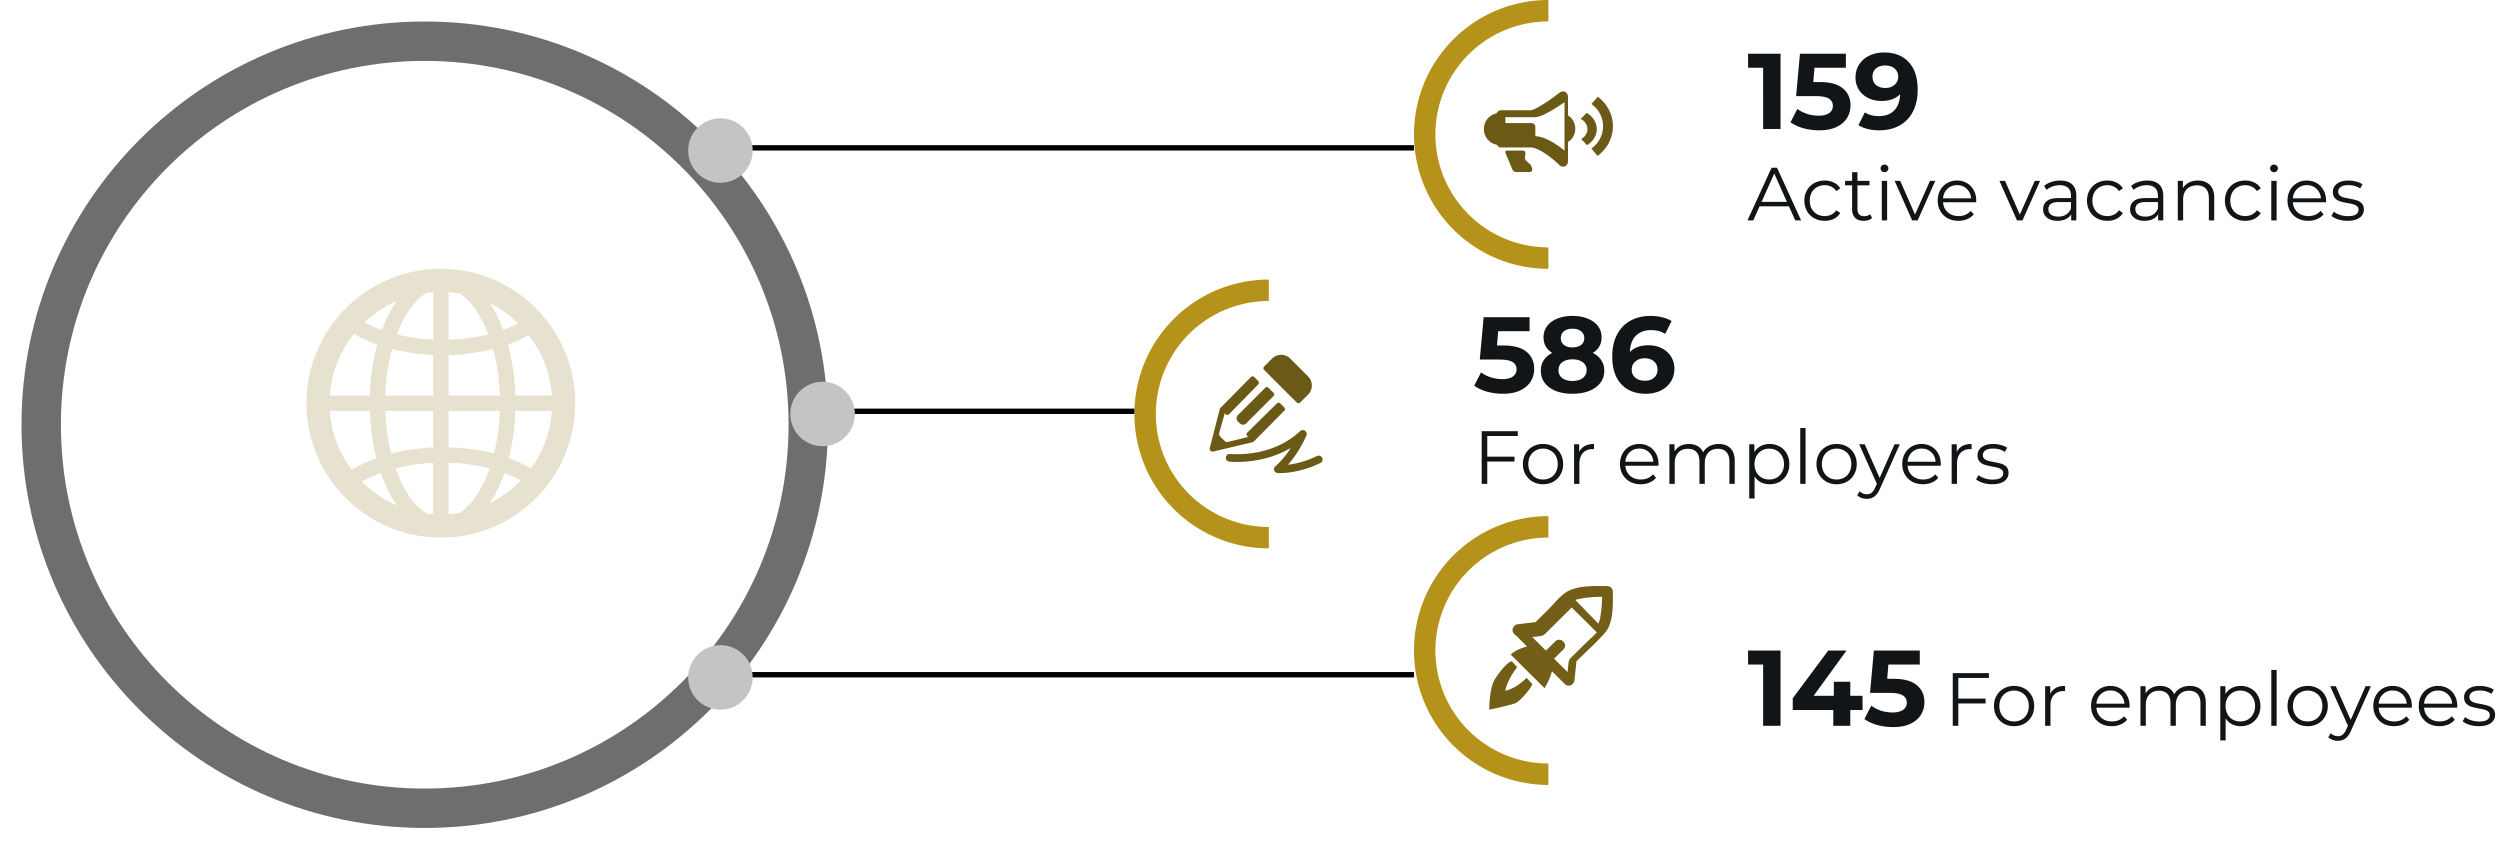
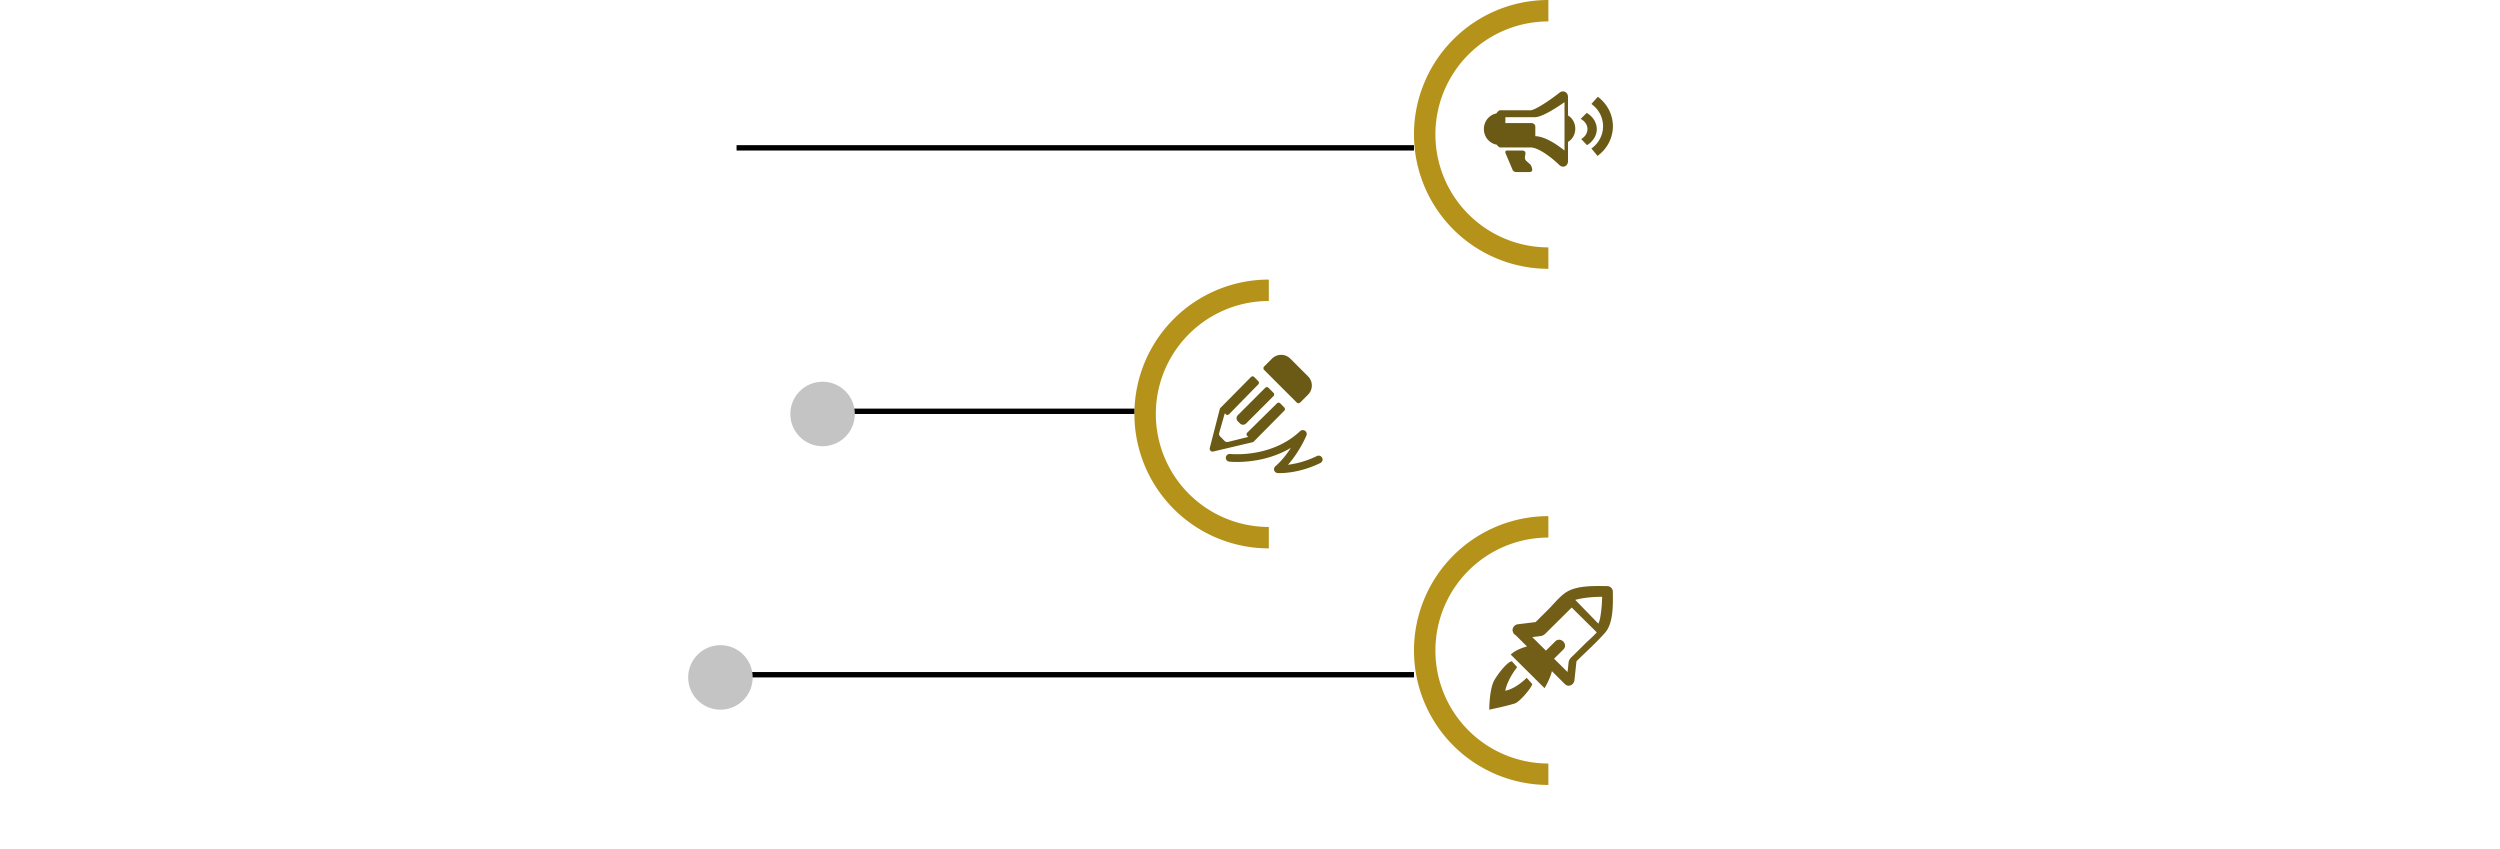
<svg xmlns="http://www.w3.org/2000/svg" width="465" height="158" fill="none">
  <g filter="url(#filter0_d)">
    <circle cx="288" cy="25" r="25" fill="#fff" fill-opacity=".8" />
  </g>
  <g filter="url(#filter1_d)">
    <circle cx="236" cy="77" r="25" fill="#fff" fill-opacity=".8" />
  </g>
  <g filter="url(#filter2_d)">
    <circle cx="288" cy="121" r="25" fill="#fff" fill-opacity=".8" />
  </g>
  <path d="M288 50a25.003 25.003 0 01-25-25 25.001 25.001 0 0125-25v3.986a21.014 21.014 0 000 42.028V50zM236 102a25.003 25.003 0 01-25-25 25.001 25.001 0 0125-25v3.986a21.014 21.014 0 000 42.028V102zM288 146a25.004 25.004 0 01-17.678-7.322 25.004 25.004 0 010-35.356A25.003 25.003 0 01288 96v3.986a21.014 21.014 0 000 42.028V146z" fill="#B59219" />
  <g filter="url(#filter3_d)">
-     <path d="M154 75c0 41.421-33.579 75-75 75S4 116.421 4 75 37.579 0 79 0s75 33.579 75 75zM11.327 75c0 37.374 30.299 67.673 67.673 67.673S146.673 112.374 146.673 75 116.374 7.328 79 7.328 11.328 37.626 11.328 75z" fill="#000" fill-opacity=".57" />
-   </g>
+     </g>
  <g filter="url(#filter4_d)">
    <path d="M118.549 120.121a60.003 60.003 0 01-64.484 9.452A59.994 59.994 0 0119 74.636a60 60 0 01100.093-44.273l-3.918 4.362a54.136 54.136 0 10-.492 80.986l3.865 4.41z" fill="#fff" fill-opacity=".51" />
  </g>
-   <path d="M331.18 10v14h-3.24V12.6h-2.8V10h6.04zm7.232 5.26c1.973 0 3.427.393 4.36 1.18.947.787 1.42 1.84 1.42 3.16 0 .853-.213 1.633-.64 2.34-.427.693-1.08 1.253-1.96 1.68-.867.413-1.94.62-3.22.62-.987 0-1.96-.127-2.92-.38-.947-.267-1.753-.64-2.42-1.12l1.28-2.48c.533.4 1.147.713 1.84.94.693.213 1.407.32 2.14.32.813 0 1.453-.16 1.92-.48.467-.32.7-.767.7-1.34 0-.6-.247-1.053-.74-1.36-.48-.307-1.32-.46-2.52-.46h-3.58l.72-7.88h8.54v2.6h-5.84l-.22 2.66h1.14zm12.015-5.5c1.96 0 3.493.6 4.6 1.8 1.106 1.187 1.66 2.9 1.66 5.14 0 1.587-.3 2.947-.9 4.08-.587 1.133-1.42 1.993-2.5 2.58s-2.327.88-3.74.88c-.747 0-1.46-.08-2.14-.24-.68-.173-1.26-.413-1.74-.72l1.2-2.38c.68.467 1.553.7 2.62.7 1.186 0 2.126-.347 2.82-1.04.693-.707 1.066-1.72 1.12-3.04-.84.84-2 1.26-3.48 1.26-.894 0-1.707-.18-2.44-.54a4.28 4.28 0 01-1.74-1.52c-.427-.667-.64-1.433-.64-2.3 0-.933.233-1.753.7-2.46a4.505 4.505 0 011.9-1.62c.813-.387 1.713-.58 2.7-.58zm.24 6.6c.706 0 1.28-.193 1.72-.58.453-.4.68-.907.68-1.52s-.22-1.113-.66-1.5c-.427-.387-1.02-.58-1.78-.58-.694 0-1.26.187-1.7.56-.427.373-.64.88-.64 1.52s.213 1.153.64 1.54c.44.373 1.02.56 1.74.56zm-17.925 22.022h-5.46L326.106 41h-1.078l4.48-9.8h1.022l4.48 9.8h-1.092l-1.176-2.618zm-.378-.84l-2.352-5.264-2.352 5.264h4.704zm7.041 3.528c-.728 0-1.382-.159-1.96-.476a3.463 3.463 0 01-1.344-1.33c-.327-.579-.49-1.227-.49-1.946 0-.719.163-1.363.49-1.932a3.463 3.463 0 011.344-1.33c.578-.317 1.232-.476 1.96-.476.634 0 1.199.126 1.694.378.504.243.9.602 1.19 1.078l-.742.504a2.273 2.273 0 00-.924-.812 2.689 2.689 0 00-1.218-.28c-.532 0-1.013.121-1.442.364-.42.233-.752.57-.994 1.008-.234.439-.35.938-.35 1.498 0 .57.116 1.073.35 1.512.242.43.574.765.994 1.008.429.233.91.35 1.442.35.438 0 .844-.089 1.218-.266.373-.177.681-.448.924-.812l.742.504c-.29.476-.686.84-1.19 1.092a3.855 3.855 0 01-1.694.364zm8.797-.518c-.187.168-.42.299-.7.392a2.87 2.87 0 01-.854.126c-.691 0-1.223-.187-1.596-.56-.374-.373-.56-.9-.56-1.582v-4.452h-1.316v-.84h1.316v-1.61h.994v1.61h2.24v.84h-2.24v4.396c0 .439.107.775.322 1.008.224.224.541.336.952.336.205 0 .401-.033.588-.098.196-.065.364-.159.504-.28l.35.714zm1.809-6.916h.994V41h-.994v-7.364zm.504-1.61a.704.704 0 01-.518-.21.687.687 0 01-.21-.504c0-.187.07-.35.21-.49.14-.14.313-.21.518-.21.205 0 .378.07.518.21.14.13.21.29.21.476 0 .205-.07.378-.21.518a.704.704 0 01-.518.21zm9.444 1.61L356.683 41h-1.022l-3.262-7.364h1.036l2.758 6.272 2.786-6.272h.98zm7.607 3.99h-6.16c.056.765.35 1.386.882 1.862.532.467 1.204.7 2.016.7.457 0 .877-.08 1.26-.238.382-.168.714-.41.994-.728l.56.644a3.15 3.15 0 01-1.232.896 4.094 4.094 0 01-1.61.308c-.756 0-1.428-.159-2.016-.476a3.538 3.538 0 01-1.358-1.344c-.327-.57-.49-1.213-.49-1.932 0-.719.154-1.363.462-1.932a3.454 3.454 0 011.288-1.33 3.63 3.63 0 011.848-.476c.681 0 1.292.159 1.834.476.541.317.966.76 1.274 1.33.308.56.462 1.204.462 1.932l-.014.308zm-3.556-3.192c-.71 0-1.307.229-1.792.686-.476.448-.747 1.036-.812 1.764h5.222c-.066-.728-.341-1.316-.826-1.764-.476-.457-1.074-.686-1.792-.686zm15.445-.798L376.179 41h-1.022l-3.262-7.364h1.036l2.758 6.272 2.786-6.272h.98zm3.757-.056c.961 0 1.699.243 2.212.728.513.476.77 1.185.77 2.128V41h-.952v-1.148a2.27 2.27 0 01-.994.896c-.429.215-.943.322-1.54.322-.821 0-1.475-.196-1.96-.588-.485-.392-.728-.91-.728-1.554 0-.625.224-1.13.672-1.512.457-.383 1.181-.574 2.17-.574h2.338v-.448c0-.635-.177-1.115-.532-1.442-.355-.336-.873-.504-1.554-.504-.467 0-.915.08-1.344.238-.429.15-.798.36-1.106.63l-.448-.742c.373-.317.821-.56 1.344-.728a5.107 5.107 0 011.652-.266zm-.35 6.706c.56 0 1.041-.126 1.442-.378.401-.261.7-.635.896-1.12v-1.204h-2.31c-1.26 0-1.89.439-1.89 1.316 0 .43.163.77.49 1.022.327.243.784.364 1.372.364zm9.111.784c-.728 0-1.381-.159-1.96-.476a3.477 3.477 0 01-1.344-1.33c-.327-.579-.49-1.227-.49-1.946 0-.719.163-1.363.49-1.932a3.477 3.477 0 011.344-1.33c.579-.317 1.232-.476 1.96-.476.635 0 1.199.126 1.694.378.504.243.901.602 1.19 1.078l-.742.504a2.273 2.273 0 00-.924-.812 2.683 2.683 0 00-1.218-.28c-.532 0-1.013.121-1.442.364-.42.233-.751.57-.994 1.008-.233.439-.35.938-.35 1.498 0 .57.117 1.073.35 1.512.243.43.574.765.994 1.008.429.233.91.35 1.442.35a2.8 2.8 0 001.218-.266c.373-.177.681-.448.924-.812l.742.504a2.86 2.86 0 01-1.19 1.092 3.855 3.855 0 01-1.694.364zm7.413-7.49c.961 0 1.698.243 2.212.728.513.476.77 1.185.77 2.128V41h-.952v-1.148a2.276 2.276 0 01-.994.896c-.43.215-.943.322-1.54.322-.822 0-1.475-.196-1.96-.588-.486-.392-.728-.91-.728-1.554 0-.625.224-1.13.672-1.512.457-.383 1.18-.574 2.17-.574h2.338v-.448c0-.635-.178-1.115-.532-1.442-.355-.336-.873-.504-1.554-.504-.467 0-.915.08-1.344.238-.43.15-.798.36-1.106.63l-.448-.742c.373-.317.821-.56 1.344-.728a5.103 5.103 0 011.652-.266zm-.35 6.706c.56 0 1.04-.126 1.442-.378.401-.261.7-.635.896-1.12v-1.204h-2.31c-1.26 0-1.89.439-1.89 1.316 0 .43.163.77.49 1.022.326.243.784.364 1.372.364zm9.784-6.706c.924 0 1.656.27 2.198.812.55.532.826 1.311.826 2.338V41h-.994v-4.172c0-.765-.192-1.349-.574-1.75-.383-.401-.929-.602-1.638-.602-.794 0-1.424.238-1.89.714-.458.467-.686 1.115-.686 1.946V41h-.994v-7.364h.952v1.358c.27-.448.644-.793 1.12-1.036.485-.252 1.045-.378 1.68-.378zm8.802 7.49c-.728 0-1.382-.159-1.96-.476a3.463 3.463 0 01-1.344-1.33c-.327-.579-.49-1.227-.49-1.946 0-.719.163-1.363.49-1.932a3.463 3.463 0 011.344-1.33c.578-.317 1.232-.476 1.96-.476.634 0 1.199.126 1.694.378.504.243.9.602 1.19 1.078l-.742.504a2.273 2.273 0 00-.924-.812 2.689 2.689 0 00-1.218-.28c-.532 0-1.013.121-1.442.364-.42.233-.752.57-.994 1.008-.234.439-.35.938-.35 1.498 0 .57.116 1.073.35 1.512.242.43.574.765.994 1.008.429.233.91.35 1.442.35.438 0 .844-.089 1.218-.266.373-.177.681-.448.924-.812l.742.504c-.29.476-.686.84-1.19 1.092a3.855 3.855 0 01-1.694.364zm4.836-7.434h.994V41h-.994v-7.364zm.504-1.61a.704.704 0 01-.518-.21.687.687 0 01-.21-.504c0-.187.07-.35.21-.49.14-.14.313-.21.518-.21.206 0 .378.07.518.21.14.13.21.29.21.476 0 .205-.07.378-.21.518a.703.703 0 01-.518.21zm9.668 5.6h-6.16c.056.765.35 1.386.882 1.862.532.467 1.204.7 2.016.7.457 0 .877-.08 1.26-.238.383-.168.714-.41.994-.728l.56.644c-.327.392-.737.69-1.232.896a4.091 4.091 0 01-1.61.308c-.756 0-1.428-.159-2.016-.476a3.545 3.545 0 01-1.358-1.344c-.327-.57-.49-1.213-.49-1.932 0-.719.154-1.363.462-1.932a3.461 3.461 0 011.288-1.33 3.636 3.636 0 011.848-.476c.681 0 1.293.159 1.834.476.541.317.966.76 1.274 1.33.308.56.462 1.204.462 1.932l-.014.308zm-3.556-3.192c-.709 0-1.307.229-1.792.686-.476.448-.747 1.036-.812 1.764h5.222c-.065-.728-.341-1.316-.826-1.764-.476-.457-1.073-.686-1.792-.686zm7.567 6.636a5.871 5.871 0 01-1.722-.252c-.541-.177-.966-.397-1.274-.658l.448-.784c.308.243.696.443 1.162.602.467.15.952.224 1.456.224.672 0 1.167-.103 1.484-.308.327-.215.49-.513.49-.896 0-.27-.088-.48-.266-.63a1.642 1.642 0 00-.672-.35 8.453 8.453 0 00-1.078-.238 13.648 13.648 0 01-1.442-.336 2.23 2.23 0 01-.938-.602c-.252-.28-.378-.667-.378-1.162 0-.616.257-1.12.77-1.512.514-.392 1.228-.588 2.142-.588.476 0 .952.065 1.428.196.476.121.868.285 1.176.49l-.434.798c-.606-.42-1.33-.63-2.17-.63-.634 0-1.115.112-1.442.336-.317.224-.476.518-.476.882 0 .28.089.504.266.672.187.168.416.294.686.378.271.075.644.154 1.12.238.588.112 1.06.224 1.414.336.355.112.658.303.91.574.252.27.378.644.378 1.12 0 .644-.27 1.157-.812 1.54-.532.373-1.274.56-2.226.56zM279.58 64.26c1.973 0 3.427.393 4.36 1.18.947.787 1.42 1.84 1.42 3.16 0 .853-.213 1.633-.64 2.34-.427.693-1.08 1.253-1.96 1.68-.867.413-1.94.62-3.22.62-.987 0-1.96-.127-2.92-.38-.947-.267-1.753-.64-2.42-1.12l1.28-2.48c.533.4 1.147.713 1.84.94.693.213 1.407.32 2.14.32.813 0 1.453-.16 1.92-.48.467-.32.7-.767.7-1.34 0-.6-.247-1.053-.74-1.36-.48-.307-1.32-.46-2.52-.46h-3.58l.72-7.88h8.54v2.6h-5.84l-.22 2.66h1.14zm16.675 1.38c.693.347 1.22.8 1.58 1.36.373.56.56 1.207.56 1.94 0 .867-.247 1.627-.74 2.28-.494.64-1.187 1.14-2.08 1.5-.894.347-1.927.52-3.1.52-1.174 0-2.207-.173-3.1-.52-.88-.36-1.567-.86-2.06-1.5-.48-.653-.72-1.413-.72-2.28 0-.733.18-1.38.54-1.94.373-.56.9-1.013 1.58-1.36-.52-.32-.92-.72-1.2-1.2-.28-.493-.42-1.053-.42-1.68 0-.813.226-1.52.68-2.12.453-.6 1.086-1.06 1.9-1.38.813-.333 1.746-.5 2.8-.5 1.066 0 2.006.167 2.82.5.826.32 1.466.78 1.92 1.38.453.6.68 1.307.68 2.12 0 .627-.14 1.187-.42 1.68-.28.48-.687.88-1.22 1.2zm-3.78-4.5c-.654 0-1.18.16-1.58.48-.387.307-.58.733-.58 1.28 0 .533.193.953.58 1.26.386.307.913.46 1.58.46.666 0 1.2-.153 1.6-.46.4-.307.6-.727.6-1.26 0-.547-.2-.973-.6-1.28-.4-.32-.934-.48-1.6-.48zm0 9.72c.813 0 1.453-.18 1.92-.54.48-.373.72-.867.72-1.48s-.24-1.1-.72-1.46c-.467-.36-1.107-.54-1.92-.54-.8 0-1.434.18-1.9.54-.467.36-.7.847-.7 1.46 0 .627.233 1.12.7 1.48.466.36 1.1.54 1.9.54zm14.143-6.64c.893 0 1.706.18 2.44.54.733.36 1.313.873 1.74 1.54.426.653.64 1.413.64 2.28 0 .933-.234 1.753-.7 2.46-.467.707-1.107 1.253-1.92 1.64-.8.373-1.694.56-2.68.56-1.96 0-3.494-.6-4.6-1.8-1.107-1.2-1.66-2.913-1.66-5.14 0-1.587.3-2.947.9-4.08.6-1.133 1.433-1.993 2.5-2.58 1.08-.587 2.326-.88 3.74-.88.746 0 1.46.087 2.14.26.693.16 1.28.393 1.76.7l-1.2 2.38c-.694-.467-1.567-.7-2.62-.7-1.187 0-2.127.347-2.82 1.04-.694.693-1.067 1.7-1.12 3.02.826-.827 1.98-1.24 3.46-1.24zm-.66 6.6c.693 0 1.253-.187 1.68-.56.44-.373.66-.88.66-1.52s-.22-1.147-.66-1.52c-.427-.387-1-.58-1.72-.58-.707 0-1.287.2-1.74.6-.454.387-.68.887-.68 1.5s.22 1.113.66 1.5c.44.387 1.04.58 1.8.58zm-29.326 10.276v3.85h5.068v.896h-5.068V90h-1.036v-9.8h6.72v.896h-5.684zm10.377 8.974a3.875 3.875 0 01-1.918-.476 3.579 3.579 0 01-1.344-1.344c-.326-.57-.49-1.213-.49-1.932 0-.719.164-1.363.49-1.932a3.477 3.477 0 011.344-1.33 3.875 3.875 0 011.918-.476c.71 0 1.349.159 1.918.476a3.37 3.37 0 011.33 1.33c.327.57.49 1.213.49 1.932 0 .719-.163 1.363-.49 1.932a3.466 3.466 0 01-1.33 1.344c-.569.317-1.208.476-1.918.476zm0-.882c.523 0 .99-.117 1.4-.35a2.52 2.52 0 00.98-1.022c.234-.439.35-.938.35-1.498s-.116-1.06-.35-1.498a2.428 2.428 0 00-.98-1.008 2.697 2.697 0 00-1.4-.364c-.522 0-.994.121-1.414.364-.41.233-.737.57-.98 1.008-.233.439-.35.938-.35 1.498s.117 1.06.35 1.498c.243.439.57.78.98 1.022.42.233.892.35 1.414.35zm6.72-5.11a2.413 2.413 0 011.036-1.12c.466-.252 1.04-.378 1.722-.378v.966l-.238-.014c-.775 0-1.382.238-1.82.714-.439.476-.658 1.143-.658 2.002V90h-.994v-7.364h.952v1.442zm14.743 2.548h-6.16c.056.765.35 1.386.882 1.862.532.467 1.204.7 2.016.7.457 0 .877-.08 1.26-.238.382-.168.714-.41.994-.728l.56.644a3.15 3.15 0 01-1.232.896 4.094 4.094 0 01-1.61.308c-.756 0-1.428-.159-2.016-.476a3.538 3.538 0 01-1.358-1.344c-.327-.57-.49-1.213-.49-1.932 0-.719.154-1.363.462-1.932a3.454 3.454 0 011.288-1.33 3.63 3.63 0 011.848-.476c.681 0 1.292.159 1.834.476.541.317.966.76 1.274 1.33.308.56.462 1.204.462 1.932l-.014.308zm-3.556-3.192c-.71 0-1.307.229-1.792.686-.476.448-.747 1.036-.812 1.764h5.222c-.066-.728-.341-1.316-.826-1.764-.476-.457-1.074-.686-1.792-.686zm14.777-.854c.924 0 1.647.266 2.17.798.532.532.798 1.316.798 2.352V90h-.994v-4.172c0-.765-.187-1.349-.56-1.75-.364-.401-.882-.602-1.554-.602-.765 0-1.367.238-1.806.714-.439.467-.658 1.115-.658 1.946V90h-.994v-4.172c0-.765-.187-1.349-.56-1.75-.364-.401-.887-.602-1.568-.602-.756 0-1.358.238-1.806.714-.439.467-.658 1.115-.658 1.946V90h-.994v-7.364h.952v1.344a2.652 2.652 0 011.092-1.036c.467-.243 1.003-.364 1.61-.364.616 0 1.148.13 1.596.392.457.261.798.649 1.022 1.162A2.837 2.837 0 01317.943 83c.513-.28 1.097-.42 1.75-.42zm9.458 0c.69 0 1.316.159 1.876.476.56.308.998.747 1.316 1.316.317.57.476 1.218.476 1.946 0 .737-.159 1.39-.476 1.96a3.406 3.406 0 01-1.316 1.33c-.551.308-1.176.462-1.876.462a3.577 3.577 0 01-1.624-.364 3.135 3.135 0 01-1.176-1.092v4.102h-.994v-10.08h.952v1.456c.298-.485.69-.859 1.176-1.12a3.51 3.51 0 011.666-.392zm-.07 6.608c.513 0 .98-.117 1.4-.35.42-.243.746-.583.98-1.022a3.05 3.05 0 00.364-1.498c0-.56-.122-1.055-.364-1.484a2.527 2.527 0 00-.98-1.022 2.748 2.748 0 00-1.4-.364c-.523 0-.994.121-1.414.364a2.642 2.642 0 00-.98 1.022c-.234.43-.35.924-.35 1.484 0 .56.116 1.06.35 1.498.242.439.569.78.98 1.022.42.233.891.35 1.414.35zm5.764-9.576h.994V90h-.994V79.612zm6.77 10.458c-.71 0-1.349-.159-1.918-.476a3.564 3.564 0 01-1.344-1.344c-.327-.57-.49-1.213-.49-1.932 0-.719.163-1.363.49-1.932a3.463 3.463 0 011.344-1.33c.569-.317 1.208-.476 1.918-.476.709 0 1.348.159 1.918.476.569.317 1.012.76 1.33 1.33.326.57.49 1.213.49 1.932 0 .719-.164 1.363-.49 1.932a3.48 3.48 0 01-1.33 1.344 3.875 3.875 0 01-1.918.476zm0-.882c.522 0 .989-.117 1.4-.35.42-.243.746-.583.98-1.022.233-.439.35-.938.35-1.498s-.117-1.06-.35-1.498a2.434 2.434 0 00-.98-1.008 2.702 2.702 0 00-1.4-.364c-.523 0-.994.121-1.414.364-.411.233-.738.57-.98 1.008-.234.439-.35.938-.35 1.498s.116 1.06.35 1.498c.242.439.569.78.98 1.022.42.233.891.35 1.414.35zm11.75-6.552l-3.682 8.246c-.299.69-.644 1.18-1.036 1.47-.392.29-.863.434-1.414.434-.355 0-.686-.056-.994-.168a2.154 2.154 0 01-.798-.504l.462-.742c.373.373.821.56 1.344.56.336 0 .621-.093.854-.28.243-.187.467-.504.672-.952l.322-.714-3.29-7.35h1.036l2.772 6.258 2.772-6.258h.98zm7.607 3.99h-6.16c.056.765.35 1.386.882 1.862.532.467 1.204.7 2.016.7.457 0 .877-.08 1.26-.238.382-.168.714-.41.994-.728l.56.644a3.15 3.15 0 01-1.232.896 4.094 4.094 0 01-1.61.308c-.756 0-1.428-.159-2.016-.476a3.538 3.538 0 01-1.358-1.344c-.327-.57-.49-1.213-.49-1.932 0-.719.154-1.363.462-1.932a3.454 3.454 0 011.288-1.33 3.63 3.63 0 011.848-.476c.681 0 1.292.159 1.834.476.541.317.966.76 1.274 1.33.308.56.462 1.204.462 1.932l-.014.308zm-3.556-3.192c-.71 0-1.307.229-1.792.686-.476.448-.747 1.036-.812 1.764h5.222c-.066-.728-.341-1.316-.826-1.764-.476-.457-1.074-.686-1.792-.686zm6.545.644a2.418 2.418 0 011.036-1.12c.467-.252 1.041-.378 1.722-.378v.966l-.238-.014c-.775 0-1.381.238-1.82.714-.439.476-.658 1.143-.658 2.002V90h-.994v-7.364h.952v1.442zm6.587 5.992a5.862 5.862 0 01-1.722-.252c-.542-.177-.966-.397-1.274-.658l.448-.784c.308.243.695.443 1.162.602.466.15.952.224 1.456.224.672 0 1.166-.103 1.484-.308.326-.215.49-.513.49-.896 0-.27-.089-.48-.266-.63a1.655 1.655 0 00-.672-.35 8.493 8.493 0 00-1.078-.238 13.588 13.588 0 01-1.442-.336 2.224 2.224 0 01-.938-.602c-.252-.28-.378-.667-.378-1.162 0-.616.256-1.12.77-1.512.513-.392 1.227-.588 2.142-.588.476 0 .952.065 1.428.196.476.121.868.285 1.176.49l-.434.798c-.607-.42-1.33-.63-2.17-.63-.635 0-1.116.112-1.442.336-.318.224-.476.518-.476.882 0 .28.088.504.266.672.186.168.415.294.686.378.27.075.644.154 1.119.238.589.112 1.06.224 1.415.336.354.112.658.303.91.574.252.27.378.644.378 1.12 0 .644-.271 1.157-.812 1.54-.532.373-1.274.56-2.226.56zM331.18 121v14h-3.24v-11.4h-2.8V121h6.04zm15.252 11.06h-2.28V135h-3.16v-2.94h-7.54v-2.18l6.6-8.88h3.4l-6.12 8.42h3.76v-2.62h3.06v2.62h2.28v2.64zm5.73-5.8c1.973 0 3.427.393 4.36 1.18.947.787 1.42 1.84 1.42 3.16a4.44 4.44 0 01-.64 2.34c-.427.693-1.08 1.253-1.96 1.68-.867.413-1.94.62-3.22.62-.987 0-1.96-.127-2.92-.38-.947-.267-1.753-.64-2.42-1.12l1.28-2.48c.533.4 1.147.713 1.84.94.693.213 1.407.32 2.14.32.813 0 1.453-.16 1.92-.48.467-.32.7-.767.7-1.34 0-.6-.247-1.053-.74-1.36-.48-.307-1.32-.46-2.52-.46h-3.58l.72-7.88h8.54v2.6h-5.84l-.22 2.66h1.14zm12.087-.164v3.85h5.068v.896h-5.068V135h-1.036v-9.8h6.72v.896h-5.684zm10.377 8.974a3.878 3.878 0 01-1.918-.476 3.583 3.583 0 01-1.344-1.344c-.326-.569-.49-1.213-.49-1.932 0-.719.164-1.363.49-1.932a3.477 3.477 0 011.344-1.33 3.878 3.878 0 011.918-.476c.71 0 1.349.159 1.918.476a3.37 3.37 0 011.33 1.33c.327.569.49 1.213.49 1.932 0 .719-.163 1.363-.49 1.932a3.47 3.47 0 01-1.33 1.344c-.569.317-1.208.476-1.918.476zm0-.882c.523 0 .99-.117 1.4-.35a2.52 2.52 0 00.98-1.022c.234-.439.35-.938.35-1.498s-.116-1.059-.35-1.498a2.424 2.424 0 00-.98-1.008 2.694 2.694 0 00-1.4-.364c-.522 0-.994.121-1.414.364a2.55 2.55 0 00-.98 1.008c-.233.439-.35.938-.35 1.498s.117 1.059.35 1.498c.243.439.57.779.98 1.022.42.233.892.35 1.414.35zm6.72-5.11a2.411 2.411 0 011.036-1.12c.466-.252 1.04-.378 1.722-.378v.966l-.238-.014c-.775 0-1.382.238-1.82.714-.439.476-.658 1.143-.658 2.002V135h-.994v-7.364h.952v1.442zm14.743 2.548h-6.16c.056.765.35 1.386.882 1.862.532.467 1.204.7 2.016.7.457 0 .877-.079 1.26-.238.383-.168.714-.411.994-.728l.56.644a3.14 3.14 0 01-1.232.896 4.096 4.096 0 01-1.61.308c-.756 0-1.428-.159-2.016-.476a3.55 3.55 0 01-1.358-1.344c-.327-.569-.49-1.213-.49-1.932 0-.719.154-1.363.462-1.932a3.461 3.461 0 011.288-1.33 3.639 3.639 0 011.848-.476c.681 0 1.293.159 1.834.476.541.317.966.761 1.274 1.33.308.56.462 1.204.462 1.932l-.014.308zm-3.556-3.192c-.709 0-1.307.229-1.792.686-.476.448-.747 1.036-.812 1.764h5.222c-.065-.728-.341-1.316-.826-1.764-.476-.457-1.073-.686-1.792-.686zm14.777-.854c.924 0 1.648.266 2.17.798.532.532.798 1.316.798 2.352V135h-.994v-4.172c0-.765-.186-1.349-.56-1.75-.364-.401-.882-.602-1.554-.602-.765 0-1.367.238-1.806.714-.438.467-.658 1.115-.658 1.946V135h-.994v-4.172c0-.765-.186-1.349-.56-1.75-.364-.401-.886-.602-1.568-.602-.756 0-1.358.238-1.806.714-.438.467-.658 1.115-.658 1.946V135h-.994v-7.364h.952v1.344a2.666 2.666 0 011.092-1.036c.467-.243 1.004-.364 1.61-.364.616 0 1.148.131 1.596.392.458.261.798.649 1.022 1.162A2.84 2.84 0 01405.56 128c.514-.28 1.097-.42 1.75-.42zm9.458 0a3.74 3.74 0 011.876.476c.56.308.999.747 1.316 1.316.317.569.476 1.218.476 1.946 0 .737-.159 1.391-.476 1.96a3.4 3.4 0 01-1.316 1.33c-.551.308-1.176.462-1.876.462a3.576 3.576 0 01-1.624-.364 3.135 3.135 0 01-1.176-1.092v4.102h-.994v-10.08h.952v1.456a3.08 3.08 0 011.176-1.12 3.516 3.516 0 011.666-.392zm-.07 6.608c.513 0 .98-.117 1.4-.35a2.52 2.52 0 00.98-1.022c.243-.439.364-.938.364-1.498s-.121-1.055-.364-1.484a2.52 2.52 0 00-.98-1.022 2.745 2.745 0 00-1.4-.364 2.77 2.77 0 00-1.414.364 2.649 2.649 0 00-.98 1.022c-.233.429-.35.924-.35 1.484 0 .56.117 1.059.35 1.498.243.439.569.779.98 1.022.42.233.891.35 1.414.35zm5.764-9.576h.994V135h-.994v-10.388zm6.77 10.458c-.709 0-1.349-.159-1.918-.476a3.583 3.583 0 01-1.344-1.344c-.327-.569-.49-1.213-.49-1.932 0-.719.163-1.363.49-1.932a3.477 3.477 0 011.344-1.33c.569-.317 1.209-.476 1.918-.476.709 0 1.349.159 1.918.476a3.376 3.376 0 011.33 1.33c.327.569.49 1.213.49 1.932 0 .719-.163 1.363-.49 1.932a3.477 3.477 0 01-1.33 1.344c-.569.317-1.209.476-1.918.476zm0-.882c.523 0 .989-.117 1.4-.35a2.52 2.52 0 00.98-1.022c.233-.439.35-.938.35-1.498s-.117-1.059-.35-1.498a2.424 2.424 0 00-.98-1.008 2.696 2.696 0 00-1.4-.364 2.77 2.77 0 00-1.414.364 2.544 2.544 0 00-.98 1.008c-.233.439-.35.938-.35 1.498s.117 1.059.35 1.498c.243.439.569.779.98 1.022.42.233.891.35 1.414.35zm11.75-6.552l-3.682 8.246c-.298.691-.644 1.181-1.036 1.47-.392.289-.863.434-1.414.434a2.89 2.89 0 01-.994-.168 2.154 2.154 0 01-.798-.504l.462-.742c.374.373.822.56 1.344.56.336 0 .621-.093.854-.28.243-.187.467-.504.672-.952l.322-.714-3.29-7.35h1.036l2.772 6.258 2.772-6.258h.98zm7.607 3.99h-6.16c.056.765.35 1.386.882 1.862.532.467 1.204.7 2.016.7.457 0 .877-.079 1.26-.238.383-.168.714-.411.994-.728l.56.644a3.14 3.14 0 01-1.232.896 4.096 4.096 0 01-1.61.308c-.756 0-1.428-.159-2.016-.476a3.55 3.55 0 01-1.358-1.344c-.327-.569-.49-1.213-.49-1.932 0-.719.154-1.363.462-1.932a3.461 3.461 0 011.288-1.33 3.639 3.639 0 011.848-.476c.681 0 1.293.159 1.834.476.541.317.966.761 1.274 1.33.308.56.462 1.204.462 1.932l-.014.308zm-3.556-3.192c-.709 0-1.307.229-1.792.686-.476.448-.747 1.036-.812 1.764h5.222c-.065-.728-.341-1.316-.826-1.764-.476-.457-1.073-.686-1.792-.686zm12.005 3.192h-6.16c.056.765.35 1.386.882 1.862.532.467 1.204.7 2.016.7.458 0 .878-.079 1.26-.238.383-.168.714-.411.994-.728l.56.644a3.133 3.133 0 01-1.232.896 4.096 4.096 0 01-1.61.308c-.756 0-1.428-.159-2.016-.476a3.556 3.556 0 01-1.358-1.344c-.326-.569-.49-1.213-.49-1.932 0-.719.154-1.363.462-1.932a3.468 3.468 0 011.288-1.33 3.639 3.639 0 011.848-.476c.682 0 1.293.159 1.834.476.542.317.966.761 1.274 1.33.308.56.462 1.204.462 1.932l-.014.308zm-3.556-3.192c-.709 0-1.306.229-1.792.686-.476.448-.746 1.036-.812 1.764h5.222c-.065-.728-.34-1.316-.826-1.764-.476-.457-1.073-.686-1.792-.686zm7.567 6.636a5.871 5.871 0 01-1.722-.252c-.541-.177-.966-.397-1.274-.658l.448-.784c.308.243.696.443 1.162.602a4.76 4.76 0 001.456.224c.672 0 1.167-.103 1.484-.308.327-.215.49-.513.49-.896 0-.271-.088-.481-.266-.63a1.642 1.642 0 00-.672-.35 8.505 8.505 0 00-1.078-.238 13.648 13.648 0 01-1.442-.336 2.227 2.227 0 01-.938-.602c-.252-.28-.378-.667-.378-1.162 0-.616.257-1.12.77-1.512.514-.392 1.228-.588 2.142-.588.476 0 .952.065 1.428.196.476.121.868.285 1.176.49l-.434.798c-.606-.42-1.33-.63-2.17-.63-.634 0-1.115.112-1.442.336-.317.224-.476.518-.476.882 0 .28.089.504.266.672.187.168.416.294.686.378.271.075.644.154 1.12.238.588.112 1.06.224 1.414.336.355.112.658.303.91.574.252.271.378.644.378 1.12 0 .644-.27 1.157-.812 1.54-.532.373-1.274.56-2.226.56z" fill="#121517" />
  <path stroke="#000" d="M137 27.5h126M134 125.5h129" />
  <circle cx="134" cy="126" r="6" fill="#C4C4C4" />
  <path stroke="#000" d="M153 76.5h58" />
  <circle cx="153" cy="77" r="6" fill="#C4C4C4" />
  <path fill-rule="evenodd" clip-rule="evenodd" d="M228.609 77.044a.436.436 0 01-.622.002l-.178-.18-1.035 3.64a.688.688 0 00.171.67l.834.843a.668.668 0 00.637.18l3.749-.93-.185-.185a.429.429 0 01.003-.606l5.536-5.46a.421.421 0 01.6 0l.757.766a.433.433 0 010 .606l-5.769 5.833-7.454 1.762a.534.534 0 01-.635-.658l1.894-7.369 5.769-5.832a.42.42 0 01.599 0l.757.765a.431.431 0 010 .606l-5.428 5.547zm2.026 1.72l-.399-.399a.806.806 0 010-1.14l5.103-5.103a.417.417 0 01.59 0l.949.95a.417.417 0 010 .589l-5.103 5.103a.806.806 0 01-1.14 0zm11.202-3.898a.46.46 0 01-.649 0l-6.054-6.054a.459.459 0 010-.649l1.458-1.458a2.409 2.409 0 013.406 0l3.297 3.297c.94.94.94 2.466 0 3.406l-1.458 1.458zm3.758 11.248c-4.224 2.078-7.787 1.887-7.937 1.878a.733.733 0 01-.65-.485.71.71 0 01.209-.773c1.187-1.027 2.158-2.302 2.885-3.436-5.094 3.049-10.71 2.64-11.437 2.57a.736.736 0 01-.449-.206.71.71 0 01-.213-.579.731.731 0 01.803-.647c.792.074 7.89.59 13.002-4.235a.748.748 0 01.922-.078c.287.19.4.552.27.867-.059.142-1.248 2.985-3.439 5.46a17.114 17.114 0 005.373-1.623.742.742 0 01.988.32.713.713 0 01-.327.967z" fill="#6B5916" />
  <path fill-rule="evenodd" clip-rule="evenodd" d="M282.191 124.091c-1.954 2.523-2.21 4.385-2.21 4.385 2.058-.396 3.981-2.407 3.981-2.407l1.038 1.159c-.061.614-2.317 3.322-3.236 3.614C280.144 131.355 277 132 277 132s.001-3.408.795-5.181c.458-1.023 2.534-3.785 3.419-3.819l.977 1.091zm11.71-12.725c-.33.065-.626.131-.901.219l4.297 4.415c.151-.345.267-.714.339-1.117.228-1.276.334-2.581.364-3.883-1.373.017-2.765.101-4.099.366zm-3.685 3.737l-2.259 2.238c-.435.43-.776.89-1.422.969l-1.535.187 2.543 2.519 1.734-1.717c.976-.967 2.49.533 1.514 1.5l-1.734 1.717 2.508 2.484.191-1.785c.069-.64.561-.994.993-1.422l2.061-2.043c.738-.73 1.536-1.388 2.19-2.133L292.339 113l-2.123 2.103zm8.313 2.598c-1.645 1.857-3.531 3.543-5.305 5.287l-.375 3.517c-.091.857-1.085 1.42-1.779.731l-2.418-2.4c-.311 1.436-1.364 3.164-1.364 3.164L281 121.756c.856-.85 2.297-1.321 3.023-1.516l-2.144-2.129a.802.802 0 01-.454-.543c-.318-.667.268-1.426.943-1.461l.007-.002 3.242-.396 2.375-2.358c1.022-1.015 2.03-2.329 3.231-3.139 2.028-1.367 5.367-1.217 7.724-1.198a1.051 1.051 0 011.042 1.035c.021 2.279.152 5.832-1.46 7.652z" fill="#725E17" />
  <path fill-rule="evenodd" clip-rule="evenodd" d="M280.266 28h2.954s.623.039.503.621l-.101.7s0 .446.402.717c0 0 .483.466.543.466.06 0 1.005 1.495-.101 1.495h-2.391s-.522.039-.723-.388l-1.327-3.126s-.14-.485.241-.485zM291 19c-1.615 1.132-4.21 2.794-5.514 2.794H280v1.102h4.895s.675.04.675.696v1.734c1.195.046 2.666.678 4.377 1.883.387.272.744.544 1.053.791v-9zm.647 7.396v3.593c0 .427-.216.786-.564.938a.856.856 0 01-.347.073.996.996 0 01-.699-.307c-.917-.909-3.671-3.27-5.374-3.27h-5.712s-.27-.11-.561-.511C277.034 26.675 276 25.463 276 24c0-1.44 1-2.638 2.323-2.9.315-.482.628-.592.628-.592h5.766c.57 0 2.785-1.254 5.367-3.28.318-.25.705-.297 1.035-.129.33.169.528.515.528.927v3.453c.802.454 1.353 1.383 1.353 2.459s-.551 2.004-1.353 2.458zm3.538.604l-1.079-1.139c.699-.405 1.159-1.081 1.159-1.847 0-.803-.506-1.506-1.265-1.903L295.137 21c1.127.67 1.863 1.77 1.863 3.014 0 1.227-.715 2.313-1.815 2.986zm1.955 2l-1.137-1.378c1.315-.941 2.166-2.446 2.166-4.142 0-1.696-.853-3.202-2.169-4.143L297.192 18c1.707 1.266 2.808 3.25 2.808 5.48 0 2.254-1.123 4.256-2.86 5.52z" fill="#6B5916" />
-   <path fill-rule="evenodd" clip-rule="evenodd" d="M82 100c-13.785 0-25-11.214-25-25s11.215-25 25-25 25 11.214 25 25-11.215 25-25 25zm9.146-43.564A20.81 20.81 0 0196.4 60.15c-.881.447-1.818.848-2.804 1.202-.686-1.84-1.512-3.49-2.45-4.916zm-19.481 17.13h8.9v-7.541a37.496 37.496 0 01-7.627-1.103c-.718 2.62-1.167 5.555-1.273 8.644zm8.9 9.658c-2.718.12-5.352.517-7.801 1.16-.614-2.442-1-5.13-1.099-7.95h8.9v6.79zm-6.742-21.03c2.114.527 4.386.852 6.743.96v-8.798c-.416.028-.826.069-1.234.122-2.203 1.336-4.133 4.094-5.509 7.716zm-.01 31.813a20.77 20.77 0 01-6.482-4.418 23.462 23.462 0 013.487-1.605c.802 2.306 1.815 4.34 2.996 6.023zm-.024-38.004c-2.216.962-4.23 2.3-5.966 3.935a24.044 24.044 0 003.222 1.417c.757-2.031 1.684-3.832 2.744-5.352zm-7.96 6.096a26.517 26.517 0 004.342 1.98c-.789 2.868-1.272 6.072-1.377 9.487h-7.438A20.593 20.593 0 0165.83 62.1zm2.965 14.335h-7.438a20.586 20.586 0 004.068 10.95c1.38-.829 2.916-1.55 4.572-2.148-.683-2.69-1.103-5.656-1.202-8.802zm11.772 19.21c-.397-.027-.79-.066-1.181-.116-2.357-1.402-4.404-4.43-5.8-8.405a34.537 34.537 0 016.98-1.028v9.55zm14.082-10.419a26.281 26.281 0 014.121 1.89 20.568 20.568 0 003.875-10.68h-6.797c-.099 3.141-.517 6.103-1.2 8.79zm2.24 4.136a20.819 20.819 0 01-5.765 4.215c1.053-1.595 1.963-3.476 2.698-5.585a25.505 25.505 0 012.493 1.072c.194.097.385.197.573.298zM83.432 54.356a20.68 20.68 0 012.082.25c2.116 1.379 3.967 4.076 5.3 7.582-2.31.575-4.803.918-7.382.993v-8.825zm11.037 9.72c.789 2.869 1.272 6.075 1.377 9.49h6.797a20.57 20.57 0 00-4.28-11.218 26.967 26.967 0 01-3.894 1.728zm-9 31.327c-.67.113-1.349.195-2.037.241v-9.577c2.66.081 5.242.445 7.622 1.06-1.356 3.855-3.32 6.822-5.586 8.276zm6.23-30.488a37.686 37.686 0 01-8.267 1.133v7.518h9.544c-.107-3.09-.557-6.029-1.276-8.651zm-8.267 11.519h9.543c-.099 2.812-.483 5.495-1.094 7.929-2.631-.687-5.483-1.083-8.45-1.163v-6.766z" fill="#E7E2D0" />
-   <circle cx="134" cy="28" r="6" fill="#C4C4C4" />
  <defs>
    <filter id="filter0_d" x="259" y="0" width="58" height="58" filterUnits="userSpaceOnUse" color-interpolation-filters="sRGB">
      <feFlood flood-opacity="0" result="BackgroundImageFix" />
      <feColorMatrix in="SourceAlpha" values="0 0 0 0 0 0 0 0 0 0 0 0 0 0 0 0 0 0 127 0" />
      <feOffset dy="4" />
      <feGaussianBlur stdDeviation="2" />
      <feColorMatrix values="0 0 0 0 0 0 0 0 0 0 0 0 0 0 0 0 0 0 0.25 0" />
      <feBlend in2="BackgroundImageFix" result="effect1_dropShadow" />
      <feBlend in="SourceGraphic" in2="effect1_dropShadow" result="shape" />
    </filter>
    <filter id="filter1_d" x="207" y="52" width="58" height="58" filterUnits="userSpaceOnUse" color-interpolation-filters="sRGB">
      <feFlood flood-opacity="0" result="BackgroundImageFix" />
      <feColorMatrix in="SourceAlpha" values="0 0 0 0 0 0 0 0 0 0 0 0 0 0 0 0 0 0 127 0" />
      <feOffset dy="4" />
      <feGaussianBlur stdDeviation="2" />
      <feColorMatrix values="0 0 0 0 0 0 0 0 0 0 0 0 0 0 0 0 0 0 0.25 0" />
      <feBlend in2="BackgroundImageFix" result="effect1_dropShadow" />
      <feBlend in="SourceGraphic" in2="effect1_dropShadow" result="shape" />
    </filter>
    <filter id="filter2_d" x="259" y="96" width="58" height="58" filterUnits="userSpaceOnUse" color-interpolation-filters="sRGB">
      <feFlood flood-opacity="0" result="BackgroundImageFix" />
      <feColorMatrix in="SourceAlpha" values="0 0 0 0 0 0 0 0 0 0 0 0 0 0 0 0 0 0 127 0" />
      <feOffset dy="4" />
      <feGaussianBlur stdDeviation="2" />
      <feColorMatrix values="0 0 0 0 0 0 0 0 0 0 0 0 0 0 0 0 0 0 0.25 0" />
      <feBlend in2="BackgroundImageFix" result="effect1_dropShadow" />
      <feBlend in="SourceGraphic" in2="effect1_dropShadow" result="shape" />
    </filter>
    <filter id="filter3_d" x="0" y="0" width="158" height="158" filterUnits="userSpaceOnUse" color-interpolation-filters="sRGB">
      <feFlood flood-opacity="0" result="BackgroundImageFix" />
      <feColorMatrix in="SourceAlpha" values="0 0 0 0 0 0 0 0 0 0 0 0 0 0 0 0 0 0 127 0" />
      <feOffset dy="4" />
      <feGaussianBlur stdDeviation="2" />
      <feColorMatrix values="0 0 0 0 0 0 0 0 0 0 0 0 0 0 0 0 0 0 0.25 0" />
      <feBlend in2="BackgroundImageFix" result="effect1_dropShadow" />
      <feBlend in="SourceGraphic" in2="effect1_dropShadow" result="shape" />
    </filter>
    <filter id="filter4_d" x="15" y="15" width="108.094" height="128" filterUnits="userSpaceOnUse" color-interpolation-filters="sRGB">
      <feFlood flood-opacity="0" result="BackgroundImageFix" />
      <feColorMatrix in="SourceAlpha" values="0 0 0 0 0 0 0 0 0 0 0 0 0 0 0 0 0 0 127 0" />
      <feOffset dy="4" />
      <feGaussianBlur stdDeviation="2" />
      <feColorMatrix values="0 0 0 0 0 0 0 0 0 0 0 0 0 0 0 0 0 0 0.25 0" />
      <feBlend in2="BackgroundImageFix" result="effect1_dropShadow" />
      <feBlend in="SourceGraphic" in2="effect1_dropShadow" result="shape" />
    </filter>
  </defs>
</svg>